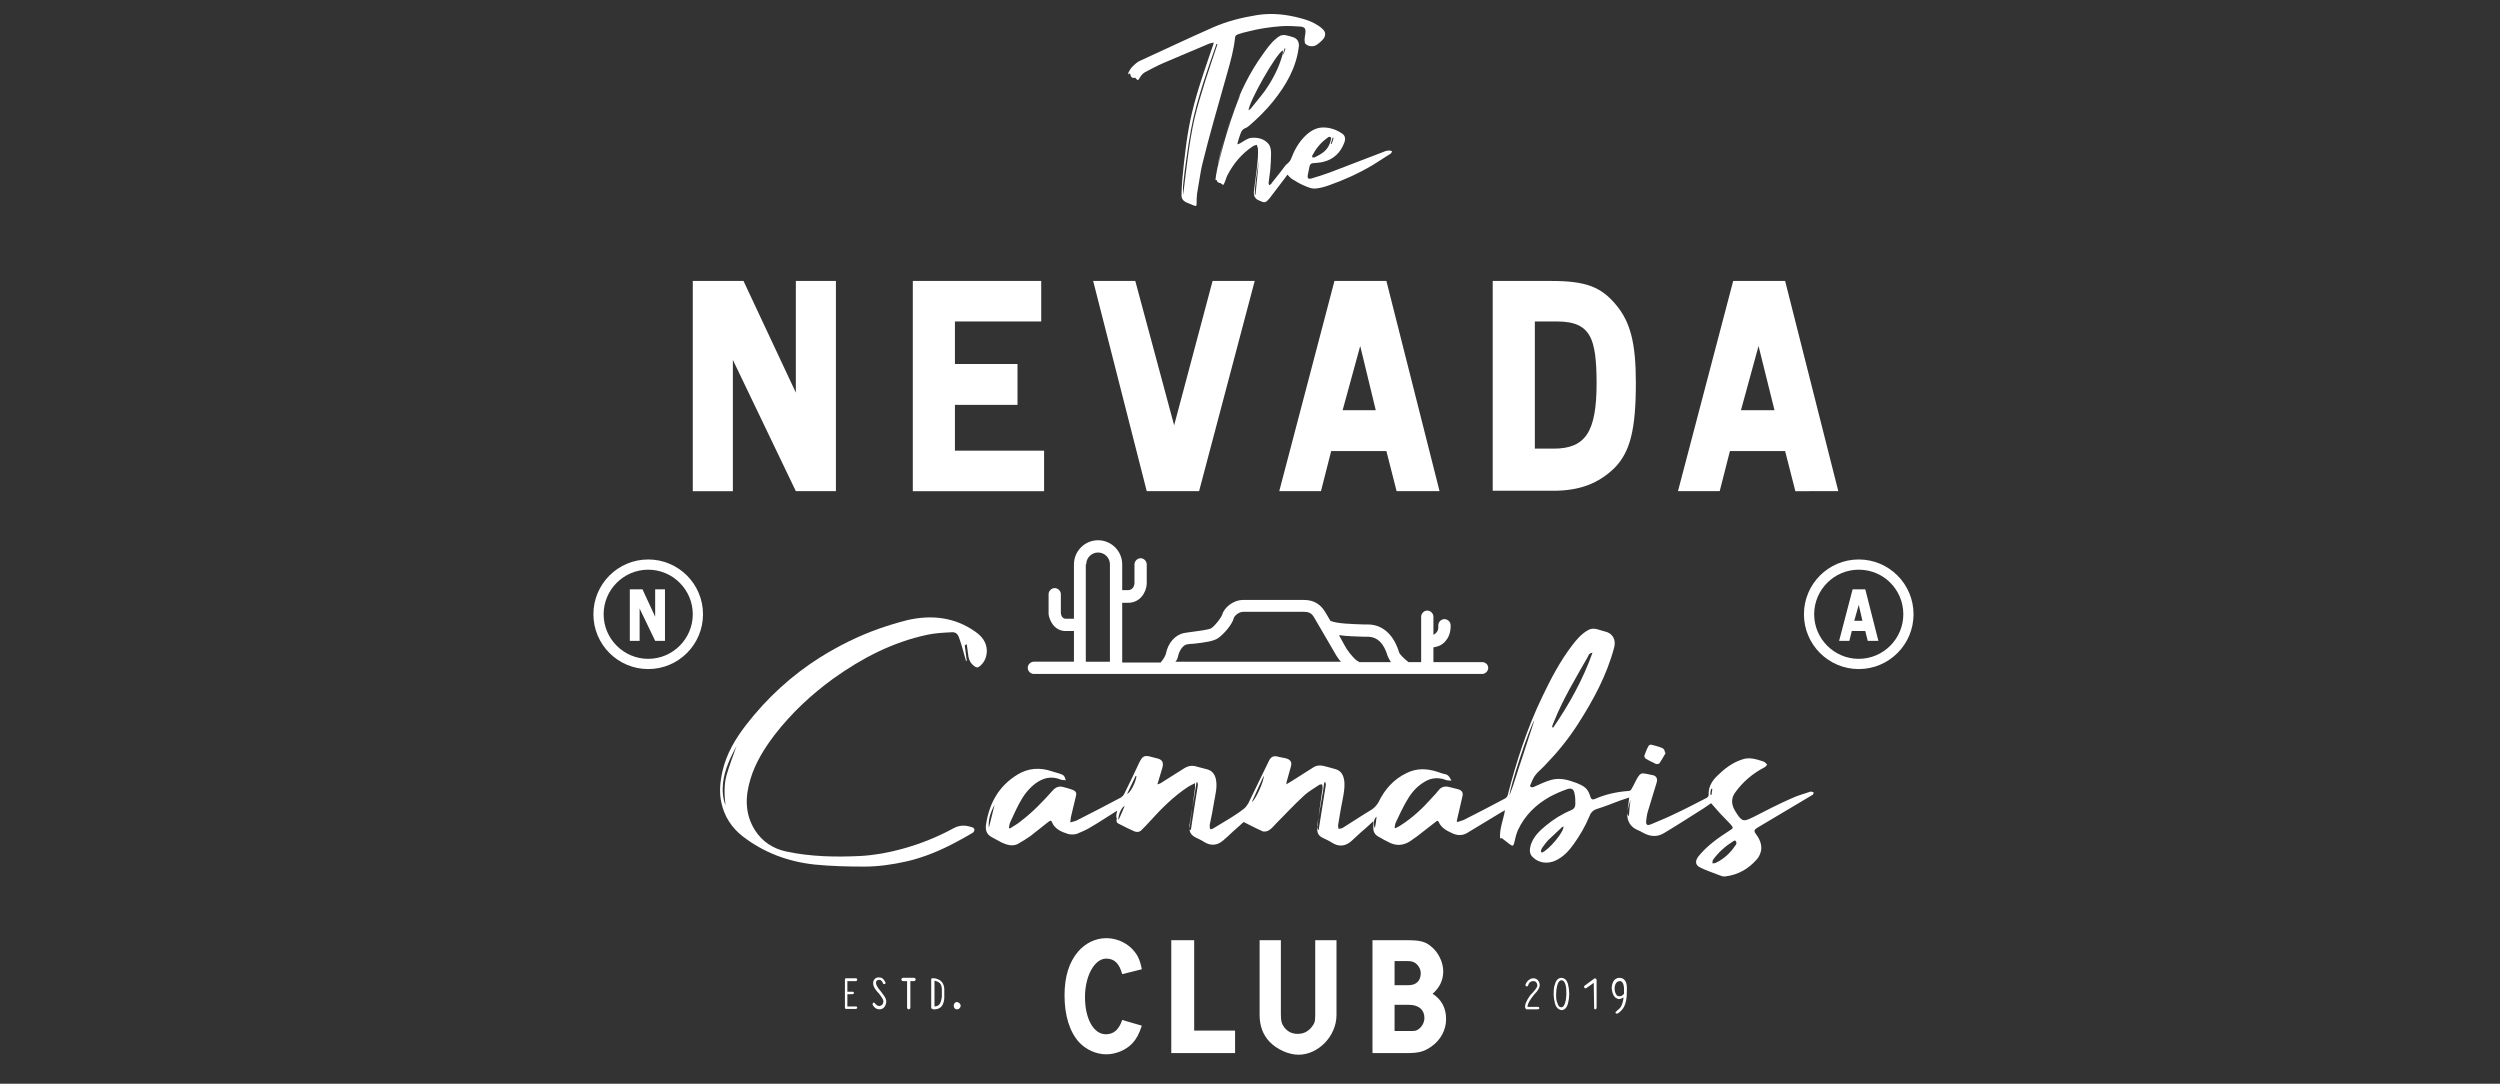
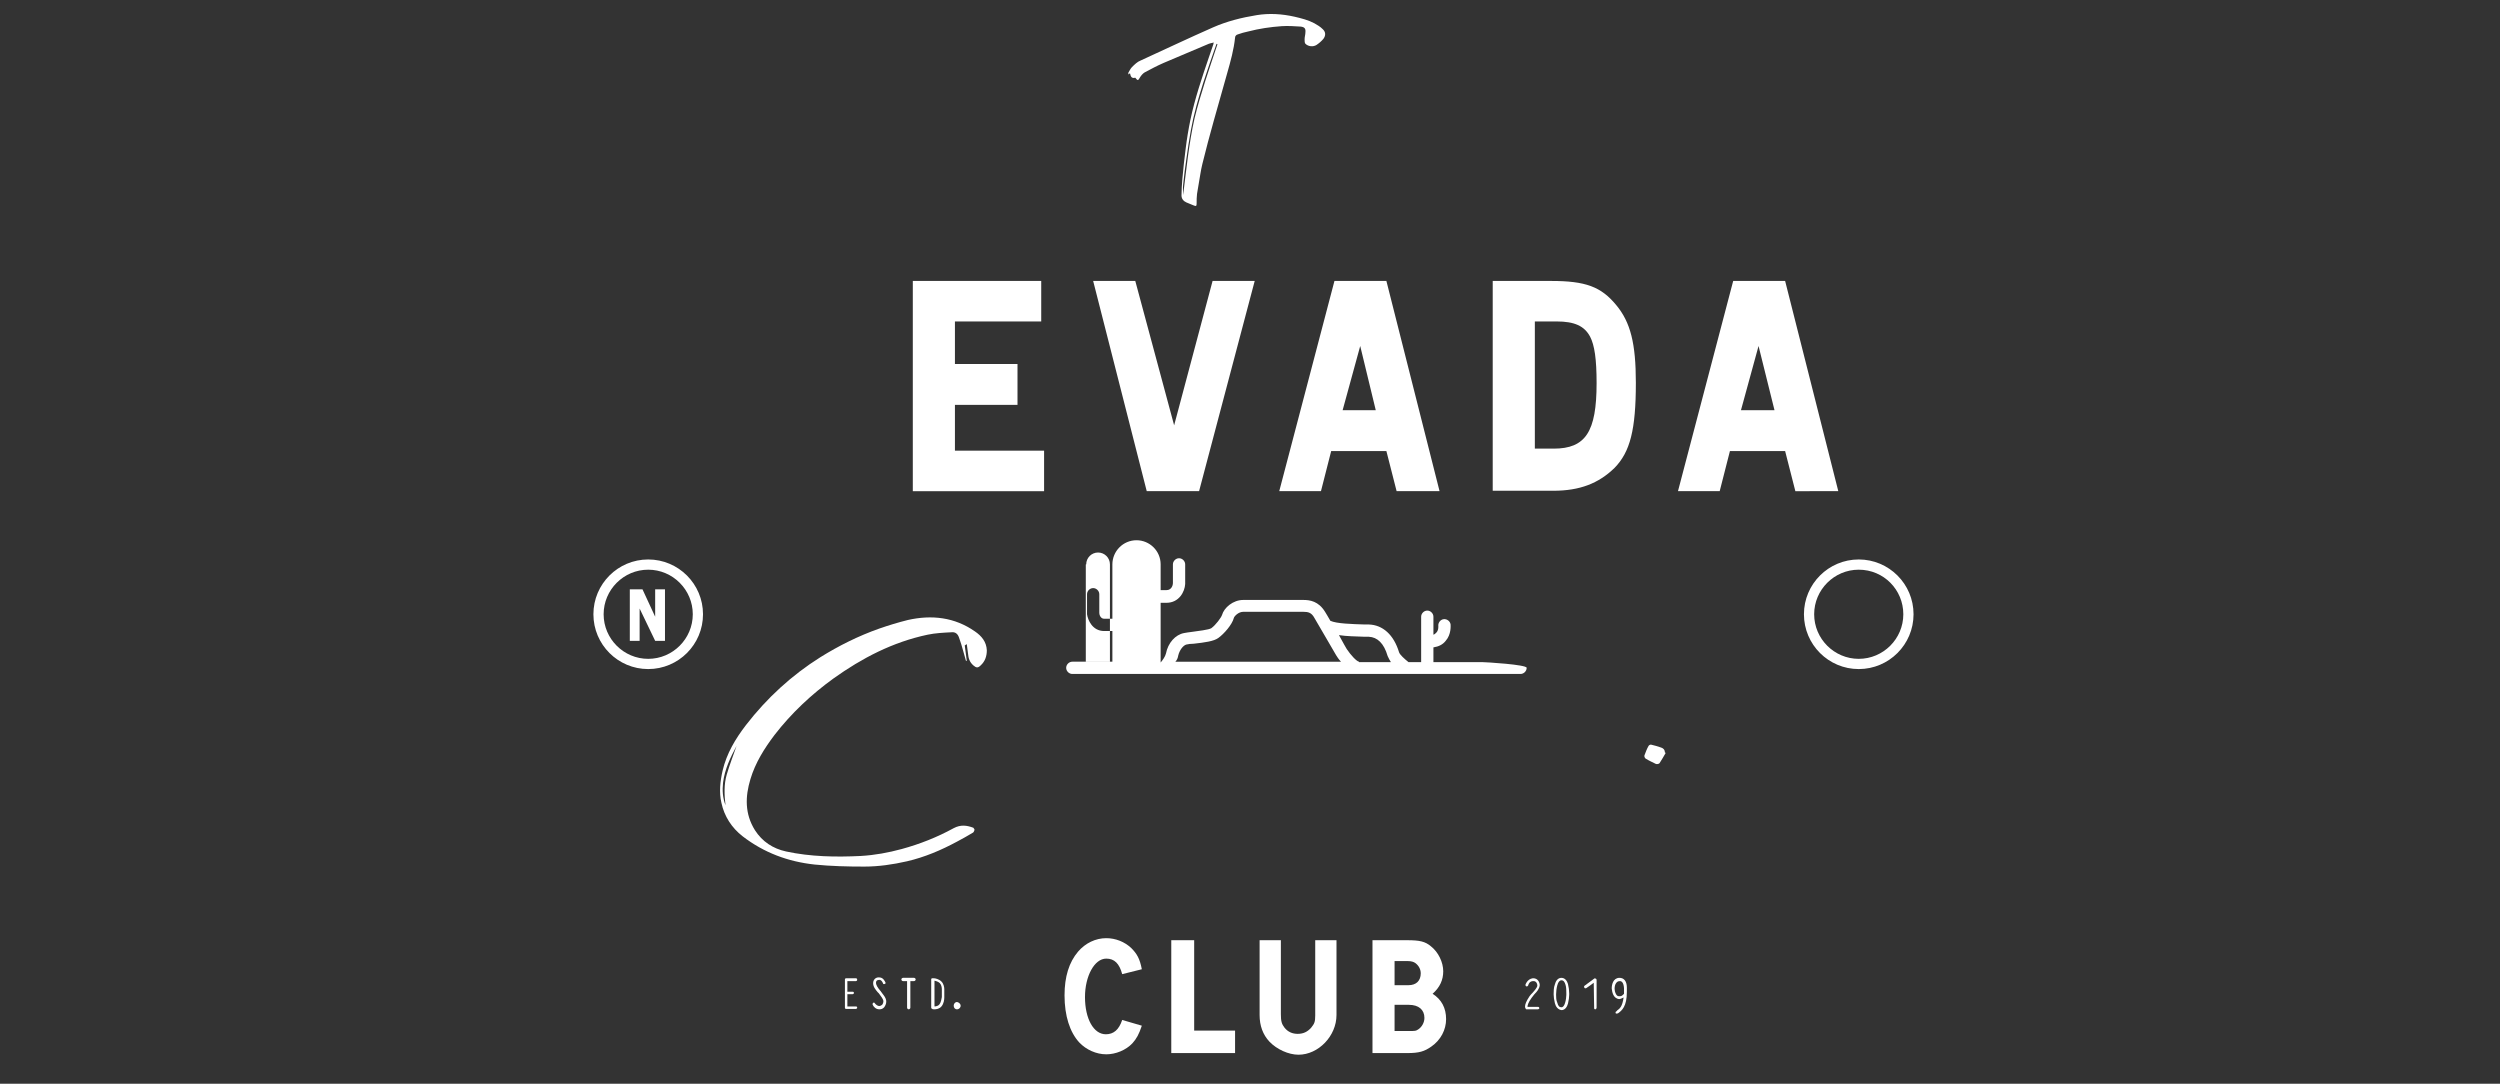
<svg xmlns="http://www.w3.org/2000/svg" version="1.1" id="Layer_1" x="0px" y="0px" width="611.3px" height="265px" viewBox="0 0 611.3 265" style="enable-background:new 0 0 611.3 265;" xml:space="preserve">
  <rect x="0" y="0" width="611.3" height="265" fill="#333333" stroke="none" />
  <style type="text/css">
	.st0{fill:#FFFFFF;}
</style>
  <g>
-     <path class="st0" d="M181.8,68.7L194.6,96V68.7h9.8v51.4h-9.8L179.2,88v32.1h-9.8V68.7H181.8z" />
    <path class="st0" d="M254.6,68.7v9.9h-21.1V89h15.3V99h-15.3v11.2h21.8v9.9h-32.1V68.7H254.6z" />
    <path class="st0" d="M277.6,68.7l9.5,35.3l9.4-35.3h10.3l-13.6,51.4h-12.8l-13.1-51.4H277.6z" />
    <path class="st0" d="M339,68.7l13,51.4h-10.5l-2.5-9.8h-13.5l-2.5,9.8h-10.2l13.5-51.4H339z M336.4,100.3l-3.8-15.7l-4.3,15.7   H336.4z" />
    <path class="st0" d="M379.3,68.7c8.4,0,12.2,1.4,15.9,5.9c3.5,4.2,4.8,9.4,4.8,19c0,11.5-1.4,16.9-5.2,20.8   c-3.9,3.8-8.5,5.6-15,5.6H365V68.7H379.3z M375.2,109.7h4.7c7.8,0,10.5-4.1,10.5-16c0-5.9-0.5-9.3-1.6-11.4   c-1.4-2.6-3.8-3.7-8.2-3.7h-5.3V109.7z" />
    <path class="st0" d="M436.5,68.7l13,51.4H439l-2.5-9.8H423l-2.5,9.8h-10.2l13.5-51.4H436.5z M433.9,100.3L430,84.6l-4.3,15.7H433.9   z" />
  </g>
  <g>
    <path class="st0" d="M274.4,238.2c-0.7-2.6-1.9-3.8-3.9-3.8c-2.9,0-5.2,4.3-5.2,9.4c0,5.3,2.1,9.1,5.1,9.1c1.9,0,3.2-1.1,4-3.5   l4.8,1.4c-0.7,2.1-1.3,3.2-2.3,4.3c-1.6,1.7-4.1,2.7-6.4,2.7c-2.4,0-4.9-1.1-6.6-2.9c-2.3-2.5-3.6-6.5-3.6-11.5   c0-4.6,1.1-8.1,3.3-10.7c1.8-2.1,4.3-3.3,6.9-3.3c2.3,0,4.5,0.9,6.1,2.4c1.4,1.4,2.1,2.6,2.6,5.2L274.4,238.2z" />
    <path class="st0" d="M292,229.9V252h10v5.5h-15.6v-27.6H292z" />
    <path class="st0" d="M313.2,229.9V248c0,1.7,0.2,2.4,0.9,3.3c0.8,1,1.9,1.5,3.2,1.5c1.4,0,2.4-0.5,3.3-1.5c0.8-1,1-1.4,1-3v-18.4   h5.2v18.3c0,5.1-4.4,9.7-9.3,9.7c-2.4,0-5.3-1.3-7.1-3.2c-1.6-1.7-2.4-3.9-2.4-6.5v-18.3H313.2z" />
    <path class="st0" d="M344.1,229.9c3,0,4.4,0.3,5.8,1.5c1.8,1.4,3,3.9,3,6.1c0,2.1-0.8,3.9-2.6,5.5c2.2,1.4,3.3,3.5,3.3,6.2   c0,2.6-1.3,5.1-3.6,6.7c-1.7,1.2-3,1.6-5.9,1.6h-8.5v-27.6H344.1z M341,240.9h3.4c1.9,0,3-1.1,3-2.9c0-1-0.5-1.9-1.3-2.5   c-0.4-0.3-1-0.5-1.9-0.5H341V240.9z M341,252.1h3.5c1.6,0,1.7,0,2.3-0.4c0.9-0.6,1.5-1.7,1.5-2.8c0-2-1.4-3.2-3.8-3.2H341V252.1z" />
  </g>
  <g>
    <g>
      <path class="st0" d="M158.5,163.6c-7.4,0-13.4-6-13.4-13.4s6-13.4,13.4-13.4c7.4,0,13.4,6,13.4,13.4S165.9,163.6,158.5,163.6z     M158.5,139.3c-6,0-10.9,4.9-10.9,10.9s4.9,10.9,10.9,10.9c6,0,10.9-4.9,10.9-10.9S164.5,139.3,158.5,139.3z" />
    </g>
    <g>
      <path class="st0" d="M157.1,144.1l3.1,6.7v-6.7h2.4v12.6h-2.4l-3.8-7.9v7.9h-2.4v-12.6H157.1z" />
    </g>
  </g>
  <g>
    <g>
      <path class="st0" d="M454.5,163.6c-7.4,0-13.4-6-13.4-13.4s6-13.4,13.4-13.4s13.4,6,13.4,13.4S461.9,163.6,454.5,163.6z     M454.5,139.3c-6,0-10.9,4.9-10.9,10.9s4.9,10.9,10.9,10.9c6,0,10.9-4.9,10.9-10.9S460.6,139.3,454.5,139.3z" />
    </g>
    <g>
-       <path class="st0" d="M456.1,144.1l3.2,12.6h-2.6l-0.6-2.4h-3.3l-0.6,2.4h-2.5l3.3-12.6H456.1z M455.4,151.8l-0.9-3.9l-1.1,3.9    H455.4z" />
-     </g>
+       </g>
  </g>
  <g>
    <path class="st0" d="M207.2,243.1v3c0.6,0,1.4,0,2.1,0c0.2,0,0.3,0.1,0.3,0.3c0,0.2-0.2,0.3-0.3,0.3l-2.4,0c-0.2,0-0.3-0.1-0.3-0.3   v-6.9c0-0.1,0-0.2,0.1-0.2c0.1-0.1,0.1-0.1,0.2-0.1l2.4,0c0.2,0,0.3,0.2,0.3,0.4c0,0.2-0.2,0.3-0.3,0.3l-2.1,0v2.6h1.3   c0.2,0,0.3,0.1,0.3,0.3c0,0.2-0.2,0.3-0.3,0.3H207.2z" />
    <path class="st0" d="M215,246.8c-0.8,0-1.4-0.6-1.6-1.1c-0.1-0.2,0-0.4,0.1-0.5c0.2-0.1,0.4,0,0.4,0.1c0.2,0.3,0.7,0.7,1.1,0.7   c0.2,0,0.4-0.1,0.7-0.3c0.1-0.1,0.3-0.5,0.3-0.8c0,0,0-0.1,0-0.1v-0.1c-0.1-0.5-0.6-1.1-1.1-1.8c-0.1-0.1-0.2-0.2-0.3-0.3   c-0.5-0.6-1.1-1.3-1.1-2.2c0-0.9,0.7-1.5,1.5-1.4c0.9,0,1.3,0.8,1.5,1.2c0.1,0.2,0,0.4-0.2,0.4c-0.2,0.1-0.4,0-0.4-0.2   c-0.2-0.4-0.4-0.8-0.9-0.8c-0.6,0-0.8,0.3-0.8,0.7c0,0.6,0.5,1.3,1,1.9c0.1,0.1,0.2,0.2,0.3,0.4c0.1,0.1,0.2,0.2,0.3,0.4   c0.4,0.5,0.8,1,0.9,1.7c0,0.1,0,0.2,0,0.3c0,0.4-0.2,0.9-0.5,1.3C215.8,246.7,215.5,246.8,215,246.8z" />
    <path class="st0" d="M221.8,239.9l-1,0c-0.2,0-0.4-0.2-0.4-0.4c0-0.2,0.2-0.4,0.4-0.4c0.9,0,1.8,0,2.7,0c0.2,0,0.4,0.2,0.4,0.4   c0,0.2-0.2,0.4-0.4,0.4h-0.9v6.5c0,0.2-0.2,0.4-0.4,0.4c-0.2,0-0.4-0.2-0.4-0.4V239.9z" />
    <path class="st0" d="M228,246.7c-0.2,0-0.3-0.2-0.3-0.3v-6.9c0-0.2,0.1-0.3,0.3-0.3c0.1,0,0.1,0,0.3,0c0.4,0,1.3,0.2,1.9,0.8   c0.6,0.6,0.7,1.5,0.7,1.9c0,0.4,0,0.7,0,1.2c0,0.2,0,0.5,0,0.8c0,0.5-0.1,1.5-0.7,2.2c-0.5,0.6-1.3,0.7-1.7,0.7   C228.2,246.8,228,246.8,228,246.7L228,246.7z M228.4,246.1c0.4,0,1-0.1,1.3-0.5c0.4-0.5,0.5-1.3,0.6-1.8c0-0.3,0-0.5,0-0.7   c0-0.5,0-0.8,0-1.2c0-0.4-0.1-1.1-0.5-1.5h0c-0.3-0.3-0.8-0.5-1.3-0.6V246.1z" />
    <path class="st0" d="M234.9,245.9c0,0.5-0.4,0.9-0.9,0.9c-0.5,0-0.8-0.4-0.8-0.9s0.4-0.9,0.8-0.9   C234.5,245.1,234.9,245.5,234.9,245.9z" />
  </g>
  <g>
    <path class="st0" d="M373.3,246.8c-0.1,0-0.2,0-0.2-0.1c-0.1-0.1-0.2-0.3-0.2-0.6c0-0.5,0.3-1.3,1.1-2.5c0.2-0.3,0.5-0.6,0.8-0.9v0   c0.6-0.7,1.1-1.3,1.1-1.7v-0.1c0-0.4-0.3-1-0.9-1h-0.1c-0.9,0-1.2,0.8-1.2,1c-0.1,0.2-0.2,0.3-0.4,0.3c-0.2,0-0.3-0.2-0.3-0.4   c0,0,0.4-1.4,1.8-1.6c0.1,0,0.1,0,0.1,0c1.2,0,1.6,1.1,1.6,1.7c-0.1,0.9-0.7,1.6-1.3,2.2c-0.2,0.3-0.5,0.6-0.7,0.9v0   c-0.8,1.1-1,1.8-1,2.2l2.6,0c0.2,0,0.3,0.2,0.3,0.3c0,0.1-0.1,0.3-0.4,0.3L373.3,246.8z" />
    <path class="st0" d="M380.2,245.3c-0.2-0.8-0.3-1.6-0.3-2.1V243c0-0.6,0-1.5,0.3-2.3c0.2-0.8,0.7-1.6,1.6-1.6   c0.9,0,1.4,0.8,1.6,1.5c0.2,0.8,0.3,1.6,0.3,2.3c0,0.1,0,0.3,0,0.4c0,0.5-0.1,1.3-0.3,2.1c-0.2,0.7-0.6,1.5-1.5,1.6   C380.9,246.9,380.4,246.1,380.2,245.3z M382.7,245.2c0.2-0.6,0.3-1.5,0.3-1.9c0-0.1,0-0.3,0-0.4c0-0.6,0-1.5-0.2-2.1   c-0.2-0.7-0.5-1.1-1-1.1c-0.4,0-0.8,0.4-1,1.2c-0.2,0.7-0.3,1.6-0.3,2.2v0.2c0,0.5,0,1.3,0.3,1.9c0.2,0.8,0.5,1.1,1,1.1   C382.2,246.3,382.5,245.9,382.7,245.2z" />
    <path class="st0" d="M389.7,240.3c-0.5,0.4-1.2,0.9-1.8,1.3c-0.2,0.1-0.4,0.1-0.5-0.1c-0.1-0.2-0.1-0.4,0.1-0.5l2.3-1.7   c0.1-0.1,0.2-0.1,0.4,0c0.1,0,0.2,0.2,0.2,0.3l0,6.8c0,0.2-0.2,0.4-0.3,0.4c-0.2,0-0.3-0.1-0.3-0.3L389.7,240.3z" />
    <path class="st0" d="M395.1,247.8c-0.1-0.1-0.1-0.4,0.1-0.5c0.1,0,0.2-0.1,0.2-0.2c0.7-0.5,1.3-1,1.6-3.2c-0.4,0.2-0.8,0.4-1.1,0.4   h0c-1.5-0.2-1.7-1.8-1.8-2.6c0-0.9,0.3-2.5,1.8-2.6l0.1,0c1,0,1.8,0.7,1.8,2.4c0,0.4,0,0.7,0,1c0,3.6-1.2,4.6-2.2,5.3   c0,0-0.1,0-0.1,0C395.3,247.9,395.2,247.8,395.1,247.8z M396.1,239.9c-0.6,0-0.8,0.3-1,0.6c-0.2,0.3-0.3,0.8-0.3,1.3   c0,0.3,0.1,0.8,0.3,1.2c0.2,0.4,0.4,0.6,0.8,0.6c0.3,0,0.6,0,0.9-0.3c0.2-0.2,0.3-0.3,0.3-0.3c0,0,0-0.2,0-0.2c0-0.1,0-0.2,0-0.2   l0-1C397,240.2,396.5,239.9,396.1,239.9z" />
  </g>
  <g>
-     <path class="st0" d="M314.8,42.7c-0.2,0.3-0.5,0.7-0.8,1.1c-1.2,1.5-2.3,3.1-3.5,4.6c-1.1,1.3-1.2,1.3-2.9,0.5   c-0.8-0.4-1.1-1.2-1-2c0.1-1.1,0.3-2.2,0.4-3.2c0.3-2.4,0.7-4.8,0.6-7.2c0-0.4-0.2-0.7-0.3-1.1c-0.3,0.1-0.7,0.2-1,0.4   c-2.7,1.8-4.7,4.2-6.2,7.1c-0.3,0.6-0.4,1.2-0.7,1.8c-0.2,0.6-0.3,0.6-0.8,0.2c0,0-0.1-0.1-0.1-0.1c-0.5-0.1-0.9-0.2-1-0.8   c0,0-0.2,0-0.3,0c0.1-0.8,0.2-1.6,0.4-2.5c0.9-4.8,2.2-9.5,3.9-14.1c1.8-5,4.1-9.7,7.2-14c1-1.4,2-2.9,3.4-4c0.3-0.3,0.7-0.5,1-0.7   c0.4-0.1,0.8-0.2,1.2-0.1c0.6,0.1,1.3,0.3,1.9,0.5c1,0.3,1.5,1.2,1.4,2.2c-0.6,5.2-3.1,9.5-6.3,13.5c-1.7,2.1-3.7,4.1-5.8,5.9   c-0.3,0.2-0.6,0.5-0.9,0.6c-0.6,0.2-1,0.6-1.2,1.2c-0.3,0.8-0.6,1.7-0.8,2.5c0,0.1,0,0.2,0,0.3c0.3-0.1,0.5-0.2,0.7-0.3   c0.9-0.5,1.7-1.2,2.7-1.3c1.6-0.1,3,0.2,4.1,1.4c0.6,0.7,0.7,1.6,0.7,2.5c0,1.3-0.1,2.7-0.2,4c-0.1,1-0.3,2.1-0.4,3.1   c0,0.1,0,0.3,0.2,0.6c0.2-0.2,0.5-0.3,0.6-0.6c1.1-1.4,2.2-2.7,3.2-4.1c0.3-0.4,0.8-0.7,1.1-1.1c0.2-0.2,0.3-0.5,0.4-0.7   c0.8-2.1,1.9-4.1,3.6-5.7c1.4-1.3,2.9-2.1,4.9-1.9c1.4,0.1,2.7,0.6,3.9,1.4c0.8,0.5,1,1.3,0.6,2.3c-0.9,2.4-2.6,4.1-5.2,4.7   c-0.8,0.2-1.6,0.2-2.4,0.3c-0.5,0-0.8,0.3-0.9,0.8c-0.1,0.7-0.3,1.3-0.4,2c-0.2,0.9,0.1,1.2,1,0.9c1.4-0.4,2.9-0.9,4.3-1.4   c4.4-1.7,8.8-3.4,13.3-5.1c0.4-0.2,0.9-0.3,1.3-0.3c0.2,0,0.5,0.1,0.7,0.2c-0.1,0.2-0.2,0.5-0.4,0.6c-1.5,0.9-2.9,1.9-4.4,2.8   c-3.4,2-6.9,3.6-10.6,4.9c-1.1,0.4-2.2,0.7-3.3,0.8c-0.7,0.1-1.6-0.2-2.3-0.5c-1-0.4-2-0.9-2.9-1.5   C315.6,43.7,315.2,43.1,314.8,42.7z M305.3,27c0.2-0.2,0.4-0.3,0.5-0.4c1.2-1.5,2.4-2.9,3.5-4.4c1.9-2.7,3.4-5.6,4.3-8.8   c0.1-0.3,0.1-0.7,0.1-1.1C312.1,13,305.3,25,305.3,27z M325.5,33.8c0-0.2-0.2-0.4-0.6-0.3c-0.1,0-0.2,0.1-0.3,0.2   c-1.6,1.1-2.8,2.6-3.7,4.3c-0.1,0.1,0,0.3,0,0.5c0.2,0,0.4,0,0.5,0c0.5-0.3,1.1-0.5,1.5-0.8C324.4,36.8,325.2,35.6,325.5,33.8z    M297.8,40.7c1.4-6,3.2-11.9,5.5-17.6C301.8,25.5,297.7,38.6,297.8,40.7z M306.8,47.6c0.1,0,0.1,0,0.2,0c0.3-2.7,0.5-5.4,0.8-8.1   C307.3,42.2,306.9,44.9,306.8,47.6z M325.4,35.2c0.1,0,0.1,0,0.2,0c0.2-0.5,0.4-1,0.5-1.5c-0.1,0-0.1,0-0.2-0.1   C325.7,34.2,325.5,34.7,325.4,35.2z M314.3,11.9c-0.1,0-0.1-0.1-0.2-0.1c-0.1,0.5-0.3,1-0.4,1.5c0,0,0.1,0,0.1,0   C314,12.9,314.2,12.4,314.3,11.9z" />
    <path class="st0" d="M277.6,19c-0.8,0.2-1.1-0.1-1.3-1.1c-0.1,0.1-0.2,0.2-0.4,0.3c0-0.2,0-0.3,0-0.4c0.3-0.5,0.5-1,0.9-1.4   c0.6-0.6,1.3-1.3,2.1-1.6c5.9-2.7,11.8-5.5,17.7-8.1c3.4-1.5,7-2.4,10.7-3c3.1-0.5,6.2-0.3,9.3,0.4c1.7,0.4,3.3,0.8,4.8,1.6   c0.7,0.4,1.4,0.8,2,1.4c0.8,0.7,0.8,1.6,0.2,2.4c-0.5,0.6-1.1,1.1-1.7,1.5c-0.8,0.5-2,0.4-2.7-0.3c-0.2-0.2-0.2-0.7-0.2-1.1   c0-0.6,0.2-1.1,0.2-1.7c0.1-0.9-0.2-1.3-1.2-1.4c-1.5-0.1-3.1-0.2-4.6-0.1c-2.8,0.2-5.5,0.6-8.2,1.3c-0.9,0.2-1.7,0.4-2.5,0.7   c-0.4,0.1-0.7,0.4-0.7,0.8c-0.3,2.9-1.1,5.8-1.9,8.6c-1.1,3.9-2.2,7.8-3.3,11.7c-1,3.5-1.9,7-2.8,10.6c-0.4,1.6-0.6,3.3-0.9,4.9   c-0.1,0.8-0.3,1.6-0.4,2.4c-0.1,0.8-0.1,1.5-0.1,2.3c0,0.7-0.1,0.8-0.8,0.5c-0.6-0.2-1.1-0.5-1.7-0.7c-0.7-0.3-1.2-0.9-1.2-1.7   c0-1.3,0.1-2.6,0.2-3.9c0.2-2.5,0.5-4.9,0.8-7.4c0.3-2.5,0.7-4.9,1.2-7.3c1.1-5.2,2.8-10.2,4.5-15.2c0.4-1.1,0.7-2.1,1.1-3.2   c0-0.1,0-0.2,0.1-0.4c-0.5,0.1-0.9,0.2-1.2,0.3c-3.7,1.6-7.4,3.1-11.1,4.7c-1.6,0.7-3.1,1.5-4.6,2.3c-0.5,0.3-0.9,0.8-1.2,1.3   C278.3,19.7,278.2,19.8,277.6,19z M297.7,10.8c-0.1,0-0.1,0-0.2-0.1c0,0.1-0.1,0.1-0.1,0.2c-1.1,3.1-2.2,6.3-3.2,9.4   c-1.2,3.8-2.3,7.6-3,11.5c-0.4,2.3-0.8,4.7-1.1,7c-0.3,2.1-0.6,4.3-0.8,6.4c-0.1,0.8,0,1.7,0,2.5c0.8-6.3,1.4-12.6,2.8-18.8   C293.6,22.8,295.7,16.8,297.7,10.8z" />
  </g>
  <g>
    <g>
-       <path class="st0" d="M273.2,198.2c-2.3,1.4-4.3,2.8-6.4,4c-1.1,0.7-2.3,1.2-3.5,1.7c-0.7,0.2-1.6,0.2-2.2,0    c-1.6-0.5-3.2-1.2-3.9-2.9c-0.2-0.6-0.6-0.2-0.9,0c-1.4,1.1-2.9,2.3-4.3,3.4c-1,0.7-2.1,1.4-3.2,2c-1.3,0.6-2.6,0.2-3.9-0.4    c-0.8-0.4-1.6-0.9-2.4-1.3c-1.3-0.7-1.6-1.8-1.4-3.1c0.8-5.2,3.1-9.4,7.7-12.2c2.6-1.6,5.5-1.8,8.4-0.8c0.7,0.2,1.3,0.4,2,0.6    c0.9,0.3,1.1,0.5,1.4,1.6c-0.5-0.1-0.9,0-1.3-0.2c-2.2-0.9-4.2-0.4-6,0.9c-1.8,1.3-3.1,3.1-4.1,5c-0.8,1.5-1.5,3.1-2.2,4.6    c-0.2,0.4-0.2,0.9-0.3,1.3c0.1,0.1,0.1,0.1,0.2,0.2c0.9-0.6,1.9-1.1,2.7-1.8c2.9-2.2,5.4-4.8,7.8-7.5c0.7-0.8,1.5-1.1,2.4-0.9    c0.8,0.2,1.6,0.4,2.4,0.7c0.8,0.3,1.1,0.7,0.9,1.5c-0.4,1.7-0.8,3.3-1.2,5c-0.1,0.4-0.1,0.8-0.2,1.5c0.7-0.2,1.2-0.3,1.6-0.5    c3.6-1.8,7.2-3.7,10.8-5.6c0.3-0.2,0.7-0.6,0.8-0.9c1.3-2.6,2.5-5.1,3.7-7.7c0.8-1.6,1.3-1.8,3-1.3c0.4,0.1,0.8,0.2,1.2,0.3    c1.4,0.3,1.8,1,1.4,2.4c-0.4,1.3-0.8,2.6-1.2,4c0.4-0.1,0.6-0.2,0.8-0.3c1.9-1.2,3.8-2.4,5.7-3.6c1.1-0.7,2.1-0.8,3.3-0.4    c0.8,0.2,1.5,0.4,2.3,0.6c1.2,0.3,1.9,1.1,2.2,2.4c0.4,1.9-0.1,3.6-0.4,5.4c-0.3,1.9-0.7,3.9-1.1,5.8c0,0.1,0,0.3,0,0.4    c0,0.7,0.2,0.8,0.8,0.5c1.4-0.9,2.9-1.7,4.3-2.6c1.1-0.7,2.2-1.4,3.2-2.2c0.4-0.3,0.8-0.8,1.1-1.3c1.7-3.4,3.3-6.9,5-10.3    c0.6-1.3,1.3-1.5,2.6-1.1c0.5,0.1,1,0.2,1.5,0.3c1.3,0.3,1.7,1,1.3,2.2c-0.3,1.2-0.7,2.4-1,3.6c0,0.1,0,0.3-0.1,0.6    c0.6-0.4,1.1-0.6,1.5-0.9c1.7-1.1,3.5-2.2,5.2-3.3c0.8-0.5,1.7-0.5,2.5-0.3c0.9,0.2,1.8,0.5,2.6,0.7c1.3,0.3,2,1.1,2.3,2.4    c0.3,1.4,0.1,2.7-0.1,4c-0.5,2.4-0.9,4.9-1.3,7.3c-0.1,0.3,0.1,0.6,0.1,1c0.3-0.1,0.6-0.1,0.9-0.2c2.4-1.5,4.8-3.1,7.3-4.6    c0.7-0.5,1.2-1.1,1.6-1.8c1.5-3.1,3.7-5.6,6.9-7.1c2.4-1.2,4.9-1.1,7.4-0.3c0.7,0.2,1.3,0.5,2,0.6c0.8,0.2,1.1,0.8,1.5,1.6    c-0.6-0.1-1,0-1.4-0.2c-2.1-0.8-4-0.4-5.7,0.8c-1.8,1.2-3,2.8-4,4.6c-0.9,1.6-1.7,3.3-2.5,5c-0.2,0.4-0.2,0.9-0.3,1.3    c0.1,0,0.1,0.1,0.2,0.1c0.4-0.2,0.9-0.4,1.3-0.7c3-1.9,5.5-4.3,7.8-6.9c0.5-0.5,1-1.1,1.5-1.7c0.6-0.8,1.5-1,2.4-0.8    c0.8,0.2,1.6,0.4,2.4,0.6c0.9,0.3,1.2,0.8,1,1.7c-0.3,1.3-0.6,2.6-0.9,3.9c-0.2,0.7-0.3,1.4-0.5,2.2c0.1,0.1,0.1,0.1,0.2,0.2    c0.5-0.2,1-0.3,1.5-0.5c3.4-1.7,6.8-3.5,10.2-5.3c0.3-0.2,0.6-0.6,0.6-0.9c2.1-8.2,4.7-16.2,8.4-23.9c2.1-4.4,4.4-8.8,7.4-12.7    c1-1.3,2.1-2.6,3.6-3.5c0.8-0.5,1.6-0.6,2.6-0.3c0.5,0.2,1.1,0.3,1.7,0.5c1.9,0.4,2.8,2,2.3,3.9c-1.8,6.8-5.1,12.9-8.9,18.8    c-2.3,3.6-5,6.9-8,10c-0.8,0.9-1.8,1.6-2.5,2.6c-0.5,0.7-0.8,1.6-1.2,2.5c0.4,0.5,0.8,0.3,1.2,0.1c1.3-0.6,2.6-1.2,4-1.6    c2.2-0.6,4.2,0,6.3,0.8c1.2,0.5,2.3,1,2.9,2.3c0.2,0.4,0.3,0.8,0.4,1.1c0.2,0.5,0.4,0.7,1,0.5c2.7-1.2,5.5-1.8,8.4-2    c0.2,0,0.5-0.2,0.6-0.4c0.6-1,1-2,1.6-3c0.6-0.9,0.9-1,2-0.8c0.5,0.1,0.9,0.2,1.4,0.3c1,0.1,1.5,0.8,1.2,1.8    c-0.7,2.3-1.4,4.6-2.1,6.9c-0.3,0.9-0.4,1.8-0.5,2.7c0,0.8,0.3,1,1.1,0.7c1.8-0.8,3.7-1.5,5.5-2.4c2.8-1.3,5.5-2.7,8.2-4.1    c0.2-0.1,0.5-0.4,0.5-0.7c-0.1-1.8,0.7-3.3,1.9-4.5c1.8-1.8,3.8-3.4,6.3-4.2c1.7-0.6,3.3-0.1,4.9,0.4c0.2,0.1,0.3,0.1,0.5,0.2    c0.3,0.2,0.5,0.4,0.7,0.7c-0.2,0.2-0.4,0.5-0.6,0.6c-2.9,1.5-5.4,3.6-7.3,6.3c-1.1,1.6-0.7,3.2,0.2,4.6c1.6,2.6,2,2.4,4.3,1.3    c3.1-1.6,6.2-3.2,9.4-4.6c1.5-0.7,3-1.1,4.5-1.6c0.1,0,0.3-0.1,0.4,0c0.2,0,0.3,0.1,0.5,0.2c-0.1,0.2-0.1,0.4-0.2,0.5    c-0.5,0.3-1,0.6-1.5,0.9c-4,2.4-8.1,4.8-12.1,7.2c-0.8,0.5-0.9,0.8-0.3,1.6c0.9,1.2,1.5,2.6,1.2,4.1c-0.2,0.7-0.5,1.5-1,2    c-2,2.3-4.5,3.8-7.7,4.2c-0.5,0.1-1-0.1-1.5-0.3c-1.5-0.6-3.1-1.1-4.5-1.8c-1.4-0.6-1.5-1.6-0.6-2.8c2.1-2.6,4.8-4.5,7.6-6.3    c1-0.6,1-0.7,0.2-1.6c-0.8-0.9-1.7-1.7-2.5-2.6c-0.7-0.8-1.4-1.6-2.2-2.5c-0.6,0.4-1.2,0.8-1.9,1.3c-3.2,2-6.4,4.1-9.6,6    c-1.6,1-3.3,0.9-5,0c-0.5-0.3-1.1-0.6-1.6-0.8c-1.6-0.7-2.4-2.1-2.4-3.7c0-1.2,0.3-2.4,0.4-3.6c0-0.1,0-0.3,0.1-0.6    c-0.8,0.3-1.6,0.5-2.4,0.8c-1.8,0.7-3.6,1.4-5.5,2c-1,0.3-1.6,1-1.9,1.9c-1,2.4-2.3,4.6-3.8,6.7c-1.2,1.7-2.6,3.2-4.6,4.1    c-1.9,0.8-4,0.5-5.4-0.9c-0.9-0.8-0.8-1.9-0.5-3c0.7-2.1,2.2-3.5,3.8-4.8c1.8-1.5,3.9-2.8,6.1-3.7c0.7-0.3,1-0.8,1-1.5    c0-0.9,0-1.8-0.2-2.6c-0.2-1.1-0.8-1.4-1.9-1c-1.4,0.5-2.8,1.1-4.1,1.8c-3.4,1.9-6.1,4.5-7.8,8.1c-0.4,0.9-0.7,2-0.9,3    c-0.2,1-0.4,1.1-1.2,0.5c-0.6-0.5-1.2-0.9-1.8-1.4c-0.1-0.1-0.3,0-0.5,0c-0.2-2.3,0.8-4.5,1.2-6.9c-0.3,0.2-0.5,0.3-0.7,0.4    c-2.9,1.7-5.7,3.5-8.6,5.2c-1.2,0.7-2.5,0.6-3.7,0c-1.3-0.6-2.6-1.3-3.2-2.7c-0.2-0.5-0.6-0.2-0.8,0c-1.5,1.2-3,2.3-4.5,3.5    c-0.6,0.4-1.1,0.8-1.7,1.2c-1.7,1.1-3.5,1.2-5.3,0.2c-0.8-0.4-1.6-0.8-2.4-1.3c-0.8-0.4-1.3-1.1-1.3-2.1c0-0.5,0-1,0-1.7    c-1,0.9-1.9,1.8-2.9,2.6c-0.8,0.8-1.7,1.5-2.5,2.3c-1.5,1.3-3.1,1.4-4.8,0.3c-0.6-0.4-1.3-0.7-1.9-1c-1.2-0.5-1.7-1.2-1.6-2.6    c0.3-2.8,0.7-5.5,1.1-8.3c0.1-0.5,0.2-1.1,0.2-1.6c0-0.2-0.1-0.4-0.1-0.7c-0.2,0-0.5,0-0.7,0.1c-1.3,0.9-2.8,1.7-3.9,2.8    c-2.3,2.1-4.4,4.4-6.6,6.6c-0.6,0.6-1.1,1.3-1.8,1.7c-0.4,0.3-1.1,0.4-1.5,0.3c-1.6-0.7-3.1-1.5-4.7-2.3c-0.8,0.7-1.8,1.6-2.8,2.5    c-0.7,0.7-1.4,1.3-2.2,2c-1.5,1.3-3.1,1.4-4.8,0.3c-0.6-0.4-1.3-0.7-1.9-1c-1.2-0.6-1.7-1.4-1.5-2.7c0.4-3.1,0.9-6.3,1.3-9.4    c0-0.3,0-0.7,0-1.2c-0.6,0.3-1.2,0.6-1.7,0.9c-3.5,2.3-6.5,5.3-9.3,8.4c-0.7,0.8-1.4,1.5-2.1,2.2c-0.5,0.5-1.1,0.5-1.7,0.3    c-1.3-0.6-2.6-1.2-3.9-1.9c-0.5-0.2-0.6-0.7-0.4-1.3C272.8,199.7,273,199,273.2,198.2z M379.5,177.8c0.1,0,0.2,0.1,0.3,0.1    c3.9-5.7,7.2-11.6,9.6-18.3c-0.9,0.1-1,0.7-1.2,1.1c-2.9,5.1-6,10.2-8.2,15.7C379.8,176.9,379.6,177.3,379.5,177.8z M424.6,206.1    c-0.1-0.6-0.4-0.7-0.8-0.4c-1.9,1.2-3.6,2.7-4.9,4.5c-0.2,0.2-0.1,0.6-0.2,0.9c0.3,0,0.6,0,0.8-0.1c1.9-0.9,3.5-2.3,4.7-4.1    C424.5,206.6,424.6,206.3,424.6,206.1z M377,208.5c1.8-0.7,5.5-5.2,5.3-6.4c-0.2,0.1-0.4,0.1-0.5,0.3c-1,1-2.1,1.9-3.1,2.9    c-0.6,0.6-1.1,1.3-1.6,2C376.9,207.7,376.6,208.1,377,208.5z M369.1,194.5c1.2-3,2-6.1,3.1-9.2c1-3.1,2-6.2,3-9.2    C373.9,178,369.1,192.7,369.1,194.5z M290.9,202.9c0.1,0,0.2,0,0.3,0c0.1-0.7,0.2-1.3,0.3-2c0.5-3,0.9-6,1.4-8.9    c0-0.2,0-0.4-0.1-0.7c-0.1,0-0.1,0-0.2,0c-0.1,0.1-0.1,0.3-0.1,0.4c-0.2,1.1-0.3,2.1-0.5,3.2c-0.4,2.2-0.8,4.4-1.1,6.6    C290.7,202,290.9,202.4,290.9,202.9z M322.3,202.9c0.1,0,0.2,0,0.2,0c0-0.3,0-0.7,0.1-1c0.5-3.3,1.1-6.7,1.6-10    c0-0.2-0.1-0.4-0.1-0.6c-0.1,0-0.2,0-0.3,0c-0.1,0.7-0.2,1.5-0.3,2.2c-0.5,2.7-0.9,5.4-1.4,8.2C322,202.1,322.2,202.5,322.3,202.9    z M306.1,196.1c0.8-0.3,3.1-5.3,2.9-6.4C308,192,307,194,306.1,196.1z M241.8,202.4c0.5-1.9,0.9-3.7,1.4-5.6    C242.2,198.6,241.6,200.4,241.8,202.4z M277.9,189.8c-0.1,0-0.1,0-0.2-0.1c-0.7,1.4-1.3,2.8-2.1,4.4    C276.4,193.9,277.7,191.3,277.9,189.8z M398.3,199.6c0.1-1.4,0.2-2.8,0.4-4.1C397.8,198.5,397.7,199,398.3,199.6z M275,197.1    c-0.8,0.2-1.7,2.5-1.5,3.4C274.1,199.3,274.5,198.2,275,197.1z M336.2,202.5c0.2-1,0.3-1.8,0.4-2.8    C335.9,200.2,335.7,201.5,336.2,202.5z M418.2,194.3c0.1,0,0.2,0,0.3,0.1c0.1-0.5,0.1-1,0.2-1.5c-0.1,0-0.2,0-0.3,0    C418.3,193.3,418.2,193.8,418.2,194.3z" />
      <path class="st0" d="M235.9,157.8c0.2,1.3,0.3,2.5,0.5,3.8c-0.1,0-0.1,0-0.2,0c-0.2-0.8-0.5-1.7-0.7-2.5c-0.3-1.1-0.6-2.1-1-3.2    c-0.3-0.9-0.9-1.4-1.8-1.3c-2,0.1-4,0.2-5.9,0.6c-8.5,1.8-16,5.7-23,10.7c-5.4,3.9-10.3,8.5-14.4,13.8c-2.5,3.3-4.7,6.8-5.9,10.8    c-1.3,4.3-1.4,8.5,1.1,12.5c1.8,2.8,4.4,4.5,7.6,5.2c6,1.3,12.2,1.4,18.3,1.1c3.4-0.2,6.7-0.8,10-1.7c4.4-1.2,8.7-2.9,12.7-5.1    c1.7-0.9,3.2-0.7,4.8-0.1c0.1,0.1,0.3,0.4,0.3,0.5c-0.1,0.3-0.2,0.6-0.4,0.7c-1.3,0.8-2.6,1.5-3.9,2.2c-3.9,2.1-7.9,3.8-12.2,4.8    c-3.5,0.8-7,1.3-10.5,1.3c-4,0-8.1-0.1-12.1-0.5c-6.5-0.7-12.4-2.9-17.6-6.9c-2.7-2.1-4.5-4.9-5.2-8.2c-0.6-2.6-0.3-5.3,0.3-7.9    c1-4.2,3.1-7.7,5.7-11.1c5.1-6.6,11.2-12.2,18.2-16.6c4.5-2.8,9.3-5.2,14.4-7c2.3-0.8,4.6-1.5,7-2.1c5.8-1.3,11.4-0.7,16.4,2.8    c1.6,1.1,2.8,2.5,2.9,4.6c0,1.4-0.4,2.7-1.5,3.7c-0.7,0.7-1.1,0.6-1.8,0c-0.9-0.8-1.2-1.7-1.3-2.9c-0.1-0.8-0.2-1.6-0.3-2.3    C236,157.8,235.9,157.8,235.9,157.8z M177.4,196.9c-0.3-2.5-0.4-5.1,0.3-7.5c0.7-2.4,1.6-4.7,2.4-7c-1.5,2.8-2.9,5.7-3.3,9    C176.6,193.2,176.7,195.1,177.4,196.9z" />
      <path class="st0" d="M407.3,184.1c-0.5,0.9-1,1.7-1.5,2.5c-0.1,0.2-0.7,0.3-0.9,0.2c-0.8-0.4-1.7-0.8-2.5-1.3    c-0.2-0.1-0.4-0.6-0.3-0.8c0.3-0.8,0.6-1.6,1-2.3c0.1-0.2,0.5-0.4,0.7-0.3c0.8,0.2,1.6,0.4,2.4,0.7c0.6,0.2,0.9,0.6,0.9,1.2    C407.2,184,407.2,184.1,407.3,184.1z" />
    </g>
  </g>
-   <path class="st0" d="M362.4,161.9h-11.9v-3.6c1.3-0.2,2.3-0.7,3-1.6c1.4-1.6,1.2-3.7,1.2-4c-0.1-0.8-0.9-1.4-1.7-1.3  c-0.8,0.1-1.4,0.9-1.3,1.7c0,0,0.1,1-0.5,1.6c-0.2,0.2-0.4,0.4-0.7,0.5v-4.4c0-0.8-0.7-1.5-1.5-1.5s-1.5,0.7-1.5,1.5v11.1h-3.1  c-1-0.8-2.1-1.8-2.3-2.4c-1.3-4.3-4-6.7-7.4-6.8l-1,0c-3.1-0.1-6.9-0.2-8.4-0.9c-0.5-0.9-1-1.7-1.3-2.2c-1.6-2.6-3.7-2.9-5.3-2.9  h-14.7c-2.5,0-4.7,1.9-5.2,3.7c-0.2,0.6-1.5,2.4-2.6,3.2c-0.6,0.4-3.3,0.7-4.7,0.9c-0.8,0.1-1.5,0.2-2,0.3c-2.1,0.4-3.9,2.4-4.4,5  c-0.2,0.8-0.8,1.6-1.3,2.2h-9.4v-14.6h1.4c3.1,0,4.5-2.7,4.6-4.6V138c0-0.8-0.7-1.5-1.5-1.5s-1.5,0.7-1.5,1.5l0,4.6  c0,0.3-0.2,1.7-1.6,1.7h-1.4V138c0-3.3-2.7-5.9-5.9-5.9c-3.3,0-5.9,2.7-5.9,5.9v13.3h-2c-0.9,0-1.2-1-1.2-1.4v-4.6  c0-0.8-0.7-1.5-1.5-1.5s-1.5,0.7-1.5,1.5v4.7l0,0.2c0.2,1.4,1.3,4.1,4.2,4.1h2v7.5h-9.8c-0.8,0-1.5,0.7-1.5,1.5s0.7,1.5,1.5,1.5  h109.6c0.8,0,1.5-0.7,1.5-1.5S363.2,161.9,362.4,161.9z M333.7,155.7l1,0c2.1,0.1,3.7,1.6,4.6,4.7c0.2,0.5,0.5,1,0.8,1.5h-7.8l0-0.1  c-0.6-0.1-2-1.6-3-3.1c-0.1-0.1-0.9-1.6-1.9-3.4C329.3,155.6,331.4,155.6,333.7,155.7z M288.1,160.3c0.3-1.3,1.2-2.5,2-2.7  c0.4-0.1,1.1-0.2,1.8-0.2c2.7-0.3,4.9-0.6,6-1.4c1.4-1,3.4-3.3,3.8-4.9c0.1-0.4,1.1-1.5,2.3-1.5h14.7c1.2,0,2,0.2,2.7,1.5  c1.1,1.8,5.2,9,5.3,9.1c0.2,0.3,0.6,1,1.2,1.6h-40.5C287.8,161.4,288,160.9,288.1,160.3z M265.6,138c0-1.6,1.3-2.9,2.9-2.9  c1.6,0,2.9,1.3,2.9,2.9v23.8h-5.9V138z" />
+   <path class="st0" d="M362.4,161.9h-11.9v-3.6c1.3-0.2,2.3-0.7,3-1.6c1.4-1.6,1.2-3.7,1.2-4c-0.1-0.8-0.9-1.4-1.7-1.3  c-0.8,0.1-1.4,0.9-1.3,1.7c0,0,0.1,1-0.5,1.6c-0.2,0.2-0.4,0.4-0.7,0.5v-4.4c0-0.8-0.7-1.5-1.5-1.5s-1.5,0.7-1.5,1.5v11.1h-3.1  c-1-0.8-2.1-1.8-2.3-2.4c-1.3-4.3-4-6.7-7.4-6.8l-1,0c-3.1-0.1-6.9-0.2-8.4-0.9c-0.5-0.9-1-1.7-1.3-2.2c-1.6-2.6-3.7-2.9-5.3-2.9  h-14.7c-2.5,0-4.7,1.9-5.2,3.7c-0.2,0.6-1.5,2.4-2.6,3.2c-0.6,0.4-3.3,0.7-4.7,0.9c-0.8,0.1-1.5,0.2-2,0.3c-2.1,0.4-3.9,2.4-4.4,5  c-0.2,0.8-0.8,1.6-1.3,2.2v-14.6h1.4c3.1,0,4.5-2.7,4.6-4.6V138c0-0.8-0.7-1.5-1.5-1.5s-1.5,0.7-1.5,1.5l0,4.6  c0,0.3-0.2,1.7-1.6,1.7h-1.4V138c0-3.3-2.7-5.9-5.9-5.9c-3.3,0-5.9,2.7-5.9,5.9v13.3h-2c-0.9,0-1.2-1-1.2-1.4v-4.6  c0-0.8-0.7-1.5-1.5-1.5s-1.5,0.7-1.5,1.5v4.7l0,0.2c0.2,1.4,1.3,4.1,4.2,4.1h2v7.5h-9.8c-0.8,0-1.5,0.7-1.5,1.5s0.7,1.5,1.5,1.5  h109.6c0.8,0,1.5-0.7,1.5-1.5S363.2,161.9,362.4,161.9z M333.7,155.7l1,0c2.1,0.1,3.7,1.6,4.6,4.7c0.2,0.5,0.5,1,0.8,1.5h-7.8l0-0.1  c-0.6-0.1-2-1.6-3-3.1c-0.1-0.1-0.9-1.6-1.9-3.4C329.3,155.6,331.4,155.6,333.7,155.7z M288.1,160.3c0.3-1.3,1.2-2.5,2-2.7  c0.4-0.1,1.1-0.2,1.8-0.2c2.7-0.3,4.9-0.6,6-1.4c1.4-1,3.4-3.3,3.8-4.9c0.1-0.4,1.1-1.5,2.3-1.5h14.7c1.2,0,2,0.2,2.7,1.5  c1.1,1.8,5.2,9,5.3,9.1c0.2,0.3,0.6,1,1.2,1.6h-40.5C287.8,161.4,288,160.9,288.1,160.3z M265.6,138c0-1.6,1.3-2.9,2.9-2.9  c1.6,0,2.9,1.3,2.9,2.9v23.8h-5.9V138z" />
</svg>